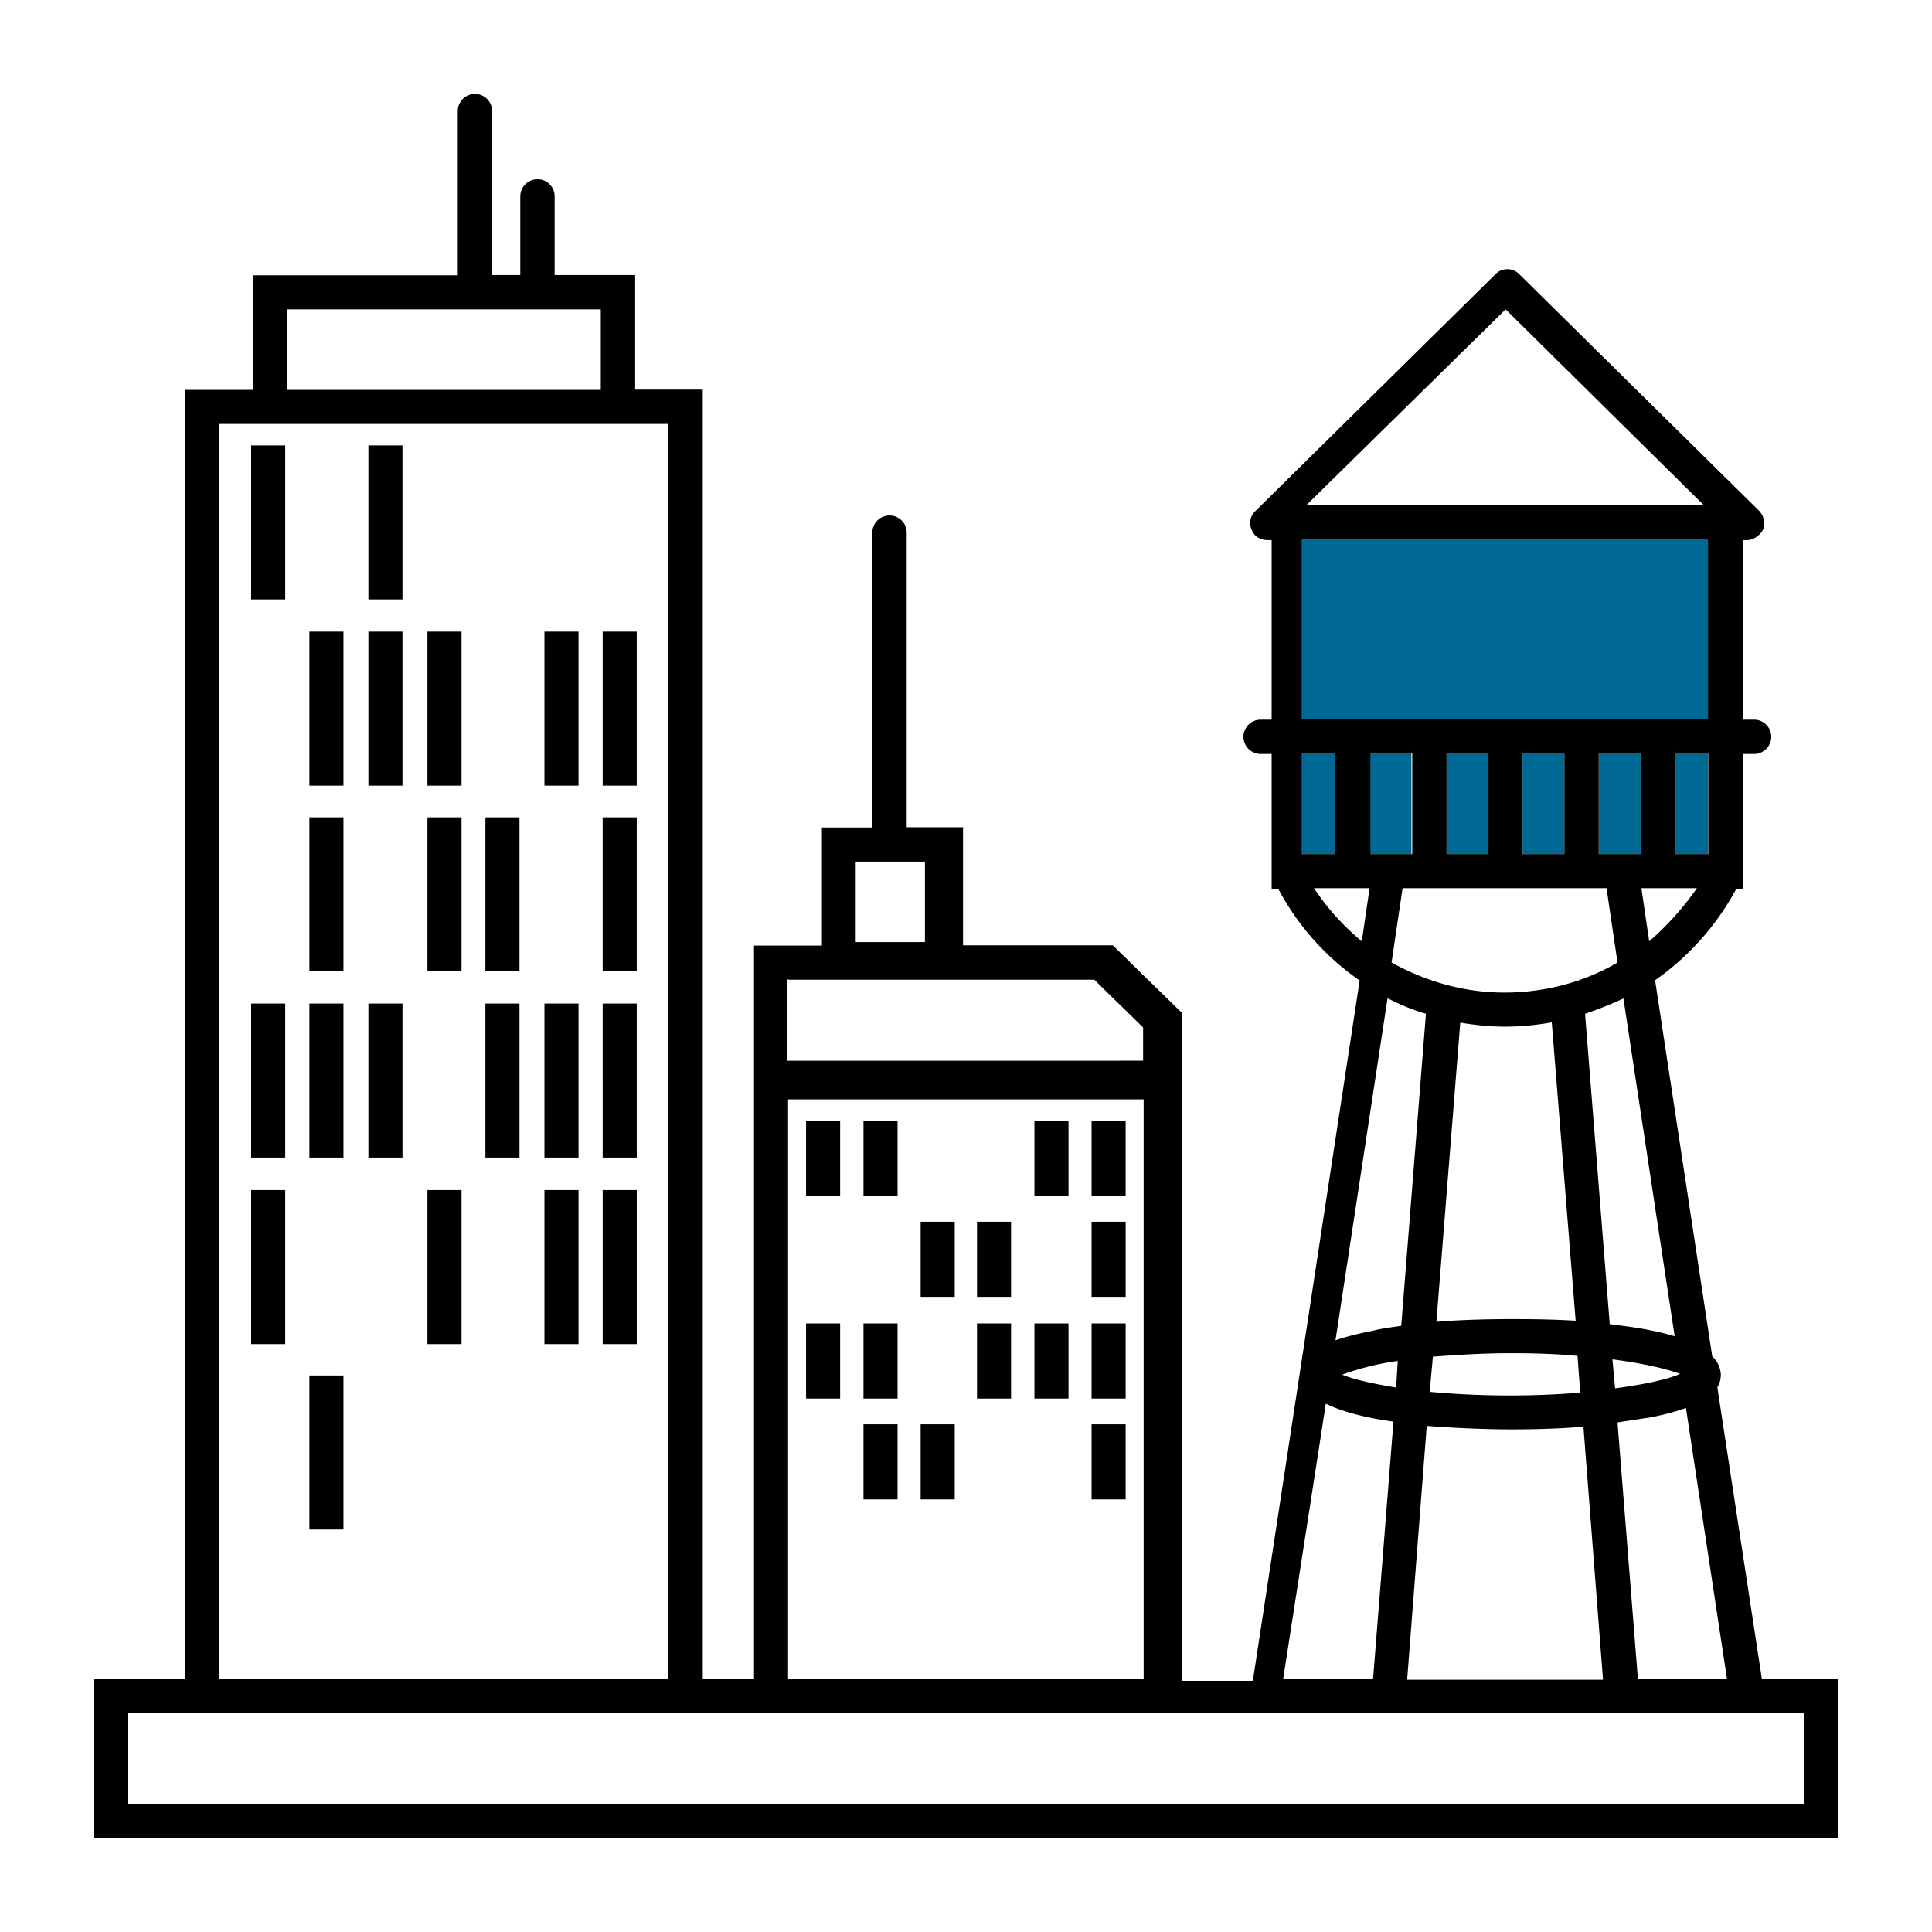
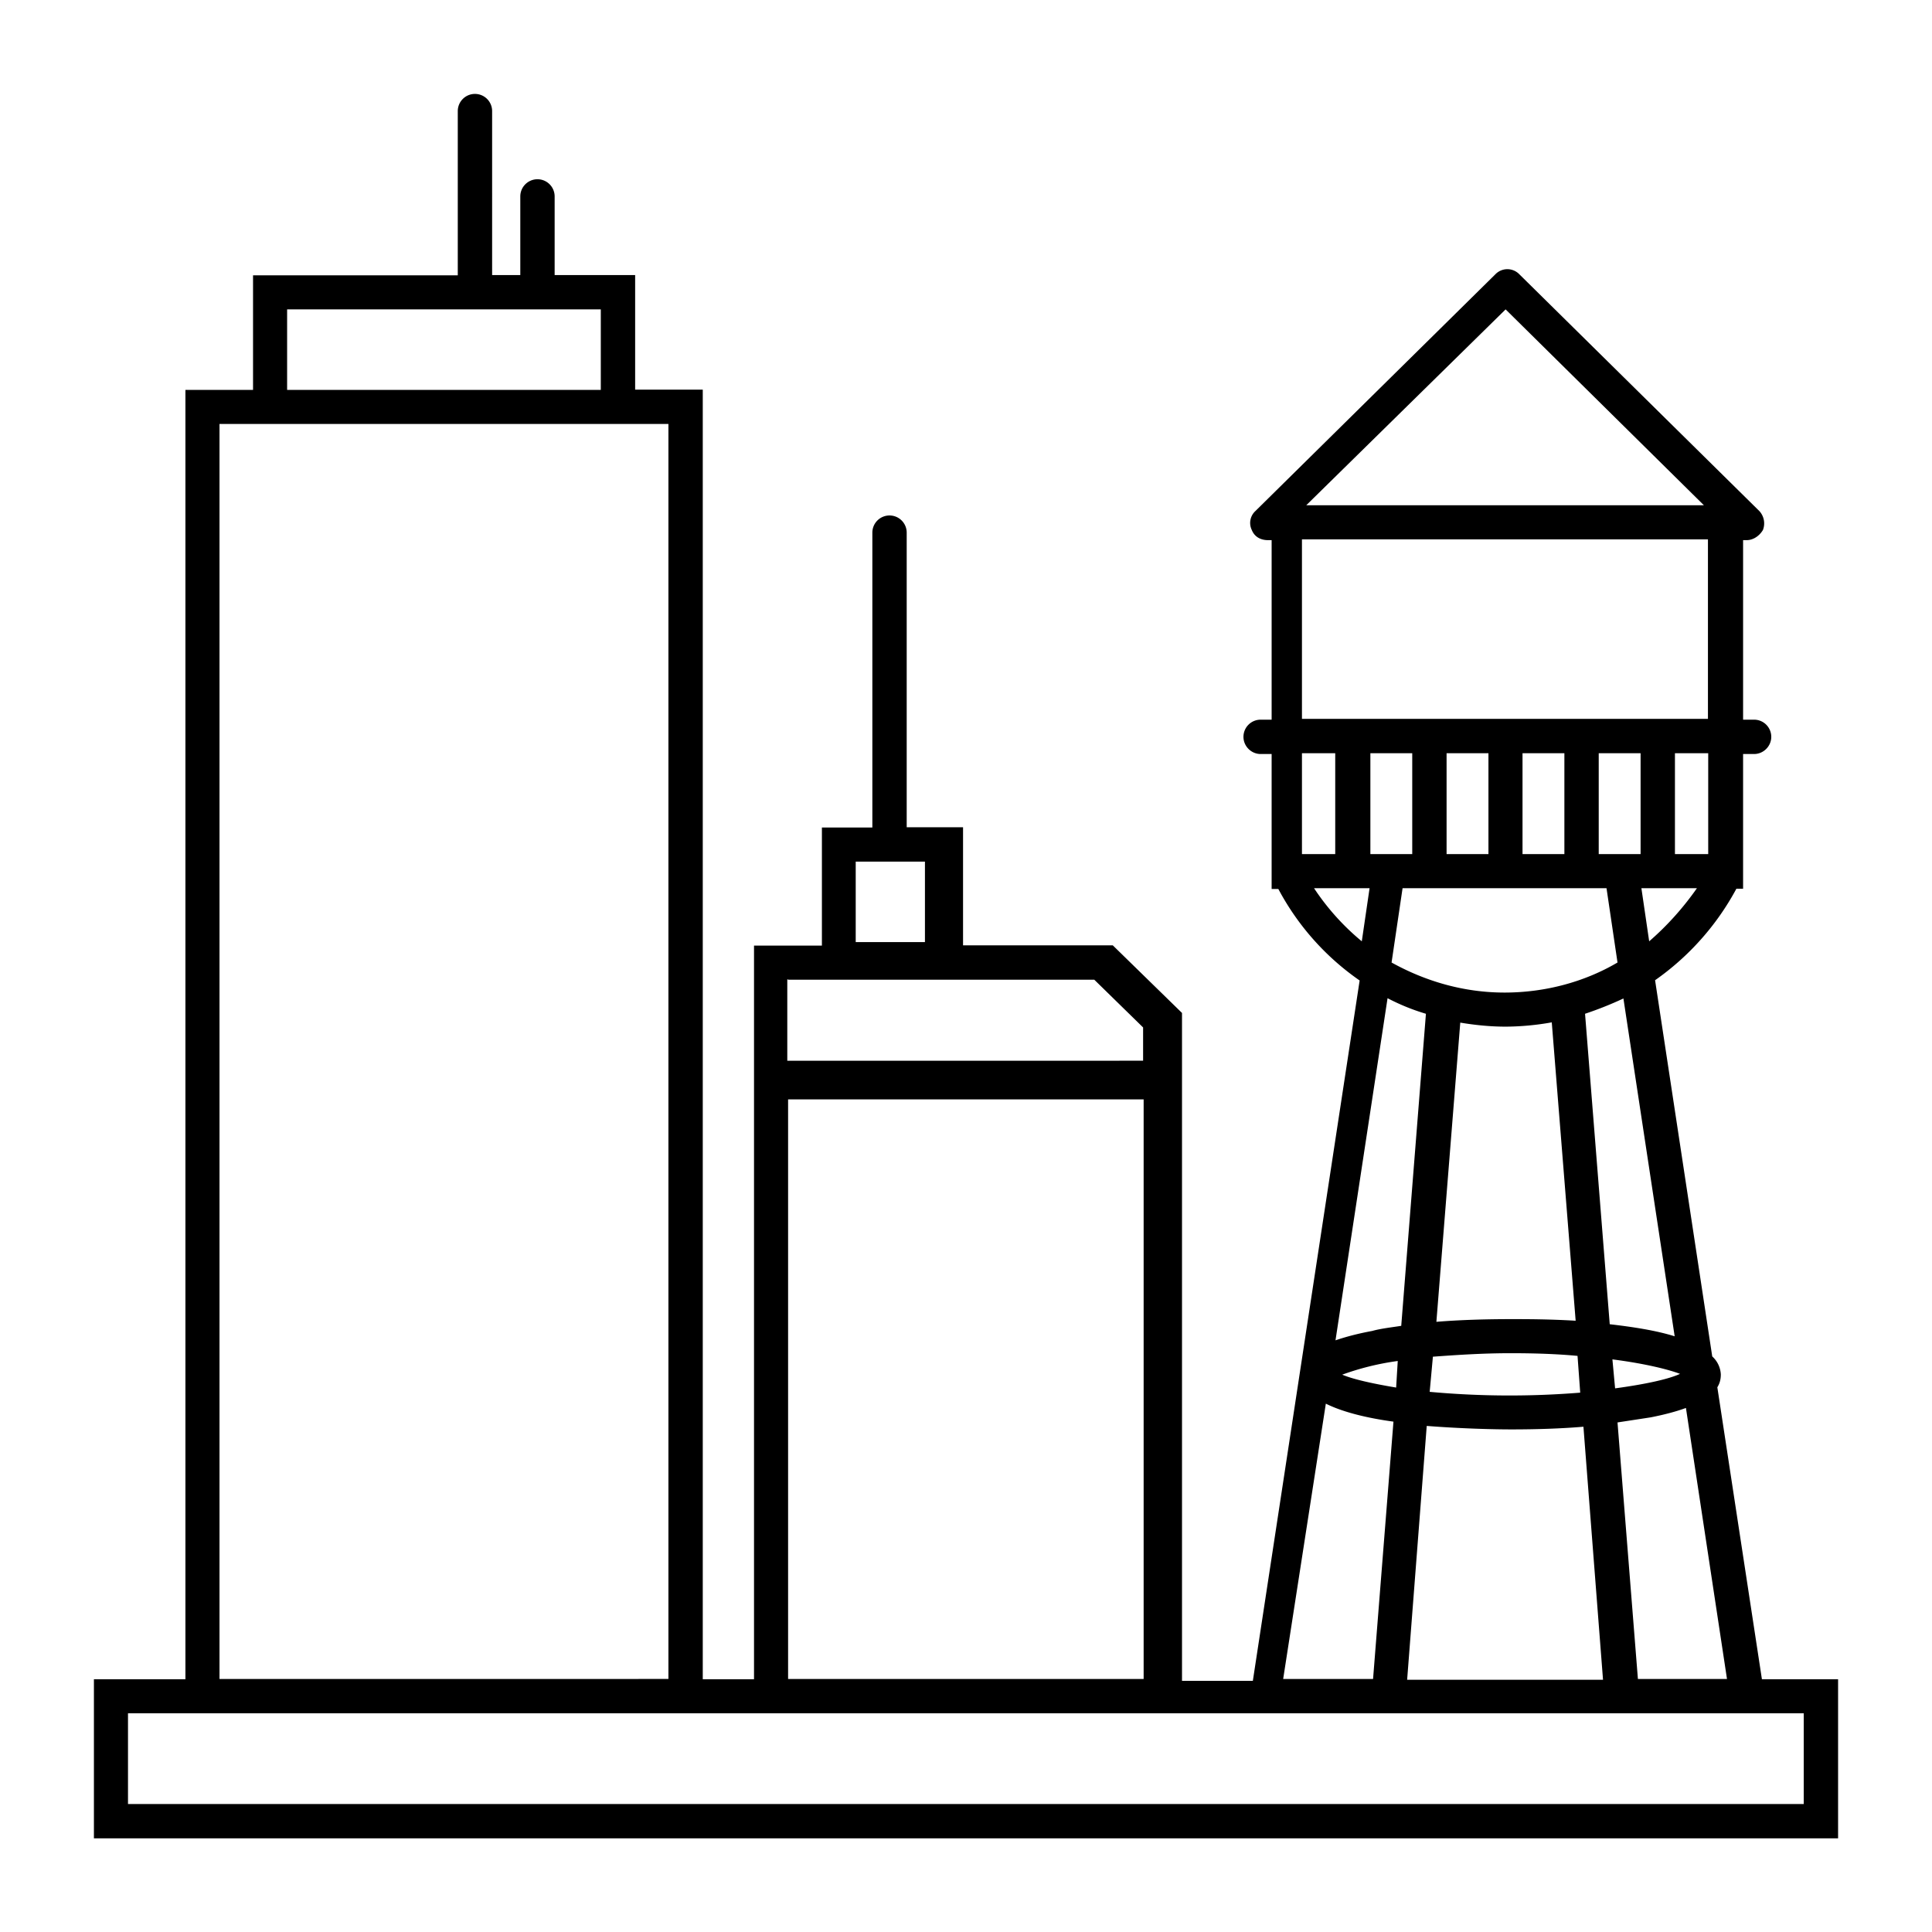
<svg xmlns="http://www.w3.org/2000/svg" viewBox="0 0 72 72" style="enable-background:new 0 0 72 72" xml:space="preserve">
-   <path d="M56.74 28.07h1.56v3.76h-1.56v-3.76zm-8.22-7.97h15.13v6.69H48.52V20.1zm13.89 7.97h1.24v3.76h-1.24v-3.76zm-2.83 0h1.56v3.76h-1.56v-3.76zm-5.67 0h1.56v3.76h-1.56v-3.76zm-5.39 0h1.24v3.76h-1.24v-3.76zm2.52 0h1.56v3.76h-1.56v-3.76z" style="fill-rule:evenodd;clip-rule:evenodd;fill:#006993" />
  <path d="M65.66 62.57 64 51.7c.1-.16.13-.32.13-.48a.97.97 0 0 0-.32-.67l-2.13-14.02a9.87 9.87 0 0 0 3.03-3.41h.25V28.1h.41c.35 0 .64-.29.64-.64a.64.64 0 0 0-.64-.64h-.41v-6.69h.13c.25 0 .48-.16.61-.38a.68.68 0 0 0-.13-.7l-8.95-8.83a.62.62 0 0 0-.89 0l-8.95 8.83a.6.6 0 0 0-.13.7c.1.25.32.38.61.38h.13v6.69h-.41a.64.64 0 0 0-.64.64c0 .35.29.64.64.64h.41v5.03h.25a9.67 9.67 0 0 0 3.03 3.41l-3.98 26.1h-2.64V37.75l-2.58-2.52h-5.58v-4.4h-2.1V19.85a.64.64 0 0 0-.64-.64.64.64 0 0 0-.64.64v10.99h-1.88v4.4H28.1v27.34h-1.91V14.52h-2.52v-4.27h-3V7.32a.64.64 0 0 0-.64-.64.64.64 0 0 0-.64.64v2.93h-1.05V4.14a.64.64 0 0 0-.64-.64.64.64 0 0 0-.64.64v6.12H9.43v4.27H6.91v48.05H3.5v5.93h65v-5.93h-2.84zM31.89 32.11h2.58v3h-2.58v-3zm-2.52 4.4h11.41l1.82 1.78v1.24H29.34V36.5h.03zM53.4 50.56c.83-.06 1.82-.13 2.9-.13.92 0 1.75.03 2.49.1l.1 1.37a32.73 32.73 0 0 1-5.61-.03l.12-1.31zm-1.37 1.15c-.96-.16-1.63-.32-2.01-.48a9.96 9.96 0 0 1 2.07-.51l-.06.99zm.6-23.64v3.76h-1.56v-3.76h1.56zm2.84 0v3.76h-1.56v-3.76h1.56zm2.83 0v3.76h-1.56v-3.76h1.56zm2.84 0v3.76h-1.56v-3.76h1.56zm-1.27 5.03.41 2.77c-1.24.73-2.71 1.12-4.21 1.12s-2.93-.41-4.21-1.12l.41-2.77h7.6zm-3.76 5.16a10 10 0 0 0 1.72-.16l.89 11.12c-.99-.06-1.85-.06-2.39-.06-.99 0-1.94.03-2.8.1l.89-11.15c.54.09 1.11.15 1.69.15zm3.98 12.4c1.24.16 2.1.38 2.52.54-.41.19-1.24.38-2.42.54l-.1-1.08zm-3.76 2.61c.92 0 1.85-.03 2.68-.1l.73 9.43h-7.3l.73-9.46c1.28.1 2.49.13 3.16.13zm4.71 9.3-.76-9.56 1.24-.19c.51-.1.96-.22 1.31-.35l1.53 10.1h-3.32zm1.37-12.77c-.7-.22-1.56-.35-2.42-.45l-.92-11.57c.48-.16.96-.35 1.43-.57l1.91 12.59zm-.95-14.72-.29-1.98h2.07c-.51.73-1.11 1.4-1.78 1.98zm2.2-3.25h-1.24v-3.76h1.24v3.76zm-7.55-20.3 7.39 7.3H48.68l7.43-7.3zm-7.59 8.57h15.13v6.69H48.52V20.1zm1.24 7.97v3.76h-1.24v-3.76h1.24zm-.79 5.03h2.07l-.29 1.98a9 9 0 0 1-1.78-1.98zm4.17 4.68-.92 11.63c-.38.06-.76.1-1.08.19-.54.1-.99.22-1.37.35l1.94-12.75c.44.23.92.43 1.43.58zm-3.73 14.53c.64.32 1.56.54 2.52.67l-.76 9.59h-3.35l1.59-10.26zM29.37 40.97h13.25v21.6H29.37v-21.6zM10.7 11.53h11.69v3H10.7v-3zM8.18 15.8h16.73v46.77H8.18V15.8zm59.05 51.43H4.77v-3.38h62.45v3.38z" />
-   <path d="M30.04 41.77h1.27v2.8h-1.27v-2.8zm2.14 0h1.27v2.8h-1.27v-2.8zm6.37 0h1.27v2.8h-1.27v-2.8zm2.13 0h1.27v2.8h-1.27v-2.8zm-6.37 3.76h1.27v2.8h-1.27v-2.8zm2.1 0h1.27v2.8h-1.27v-2.8zm4.27 0h1.27v2.8h-1.27v-2.8zm-10.64 3.79h1.27v2.8h-1.27v-2.8zm2.14 0h1.27v2.8h-1.27v-2.8zm4.23 0h1.27v2.8h-1.27v-2.8zm2.14 0h1.27v2.8h-1.27v-2.8zm2.13 0h1.27v2.8h-1.27v-2.8zm-8.5 3.76h1.27v2.8h-1.27v-2.8zm2.13 0h1.27v2.8h-1.27v-2.8zm6.37 0h1.27v2.8h-1.27v-2.8zM9.36 16.6h1.27v5.74H9.36V16.6zm4.37 0H15v5.74h-1.27V16.6zm-2.2 6.94h1.27v5.74h-1.27v-5.74zm2.2 0H15v5.74h-1.27v-5.74zm2.2 0h1.27v5.74h-1.27v-5.74zm4.36 0h1.27v5.74h-1.27v-5.74zm2.17 0h1.27v5.74h-1.27v-5.74zm-10.93 6.92h1.27v5.74h-1.27v-5.74zm4.4 0h1.27v5.74h-1.27v-5.74zm2.16 0h1.27v5.74h-1.27v-5.74zm4.37 0h1.27v5.74h-1.27v-5.74zM9.36 37.4h1.27v5.74H9.36V37.4zm2.17 0h1.27v5.74h-1.27V37.4zm2.2 0H15v5.74h-1.27V37.4zm4.36 0h1.27v5.74h-1.27V37.4zm2.2 0h1.27v5.74h-1.27V37.4zm2.17 0h1.27v5.74h-1.27V37.4zm-13.1 6.95h1.27v5.74H9.36v-5.74zm6.57 0h1.27v5.74h-1.27v-5.74zm4.36 0h1.27v5.74h-1.27v-5.74zm2.17 0h1.27v5.74h-1.27v-5.74zm-10.93 6.91h1.27V57h-1.27v-5.74z" />
</svg>